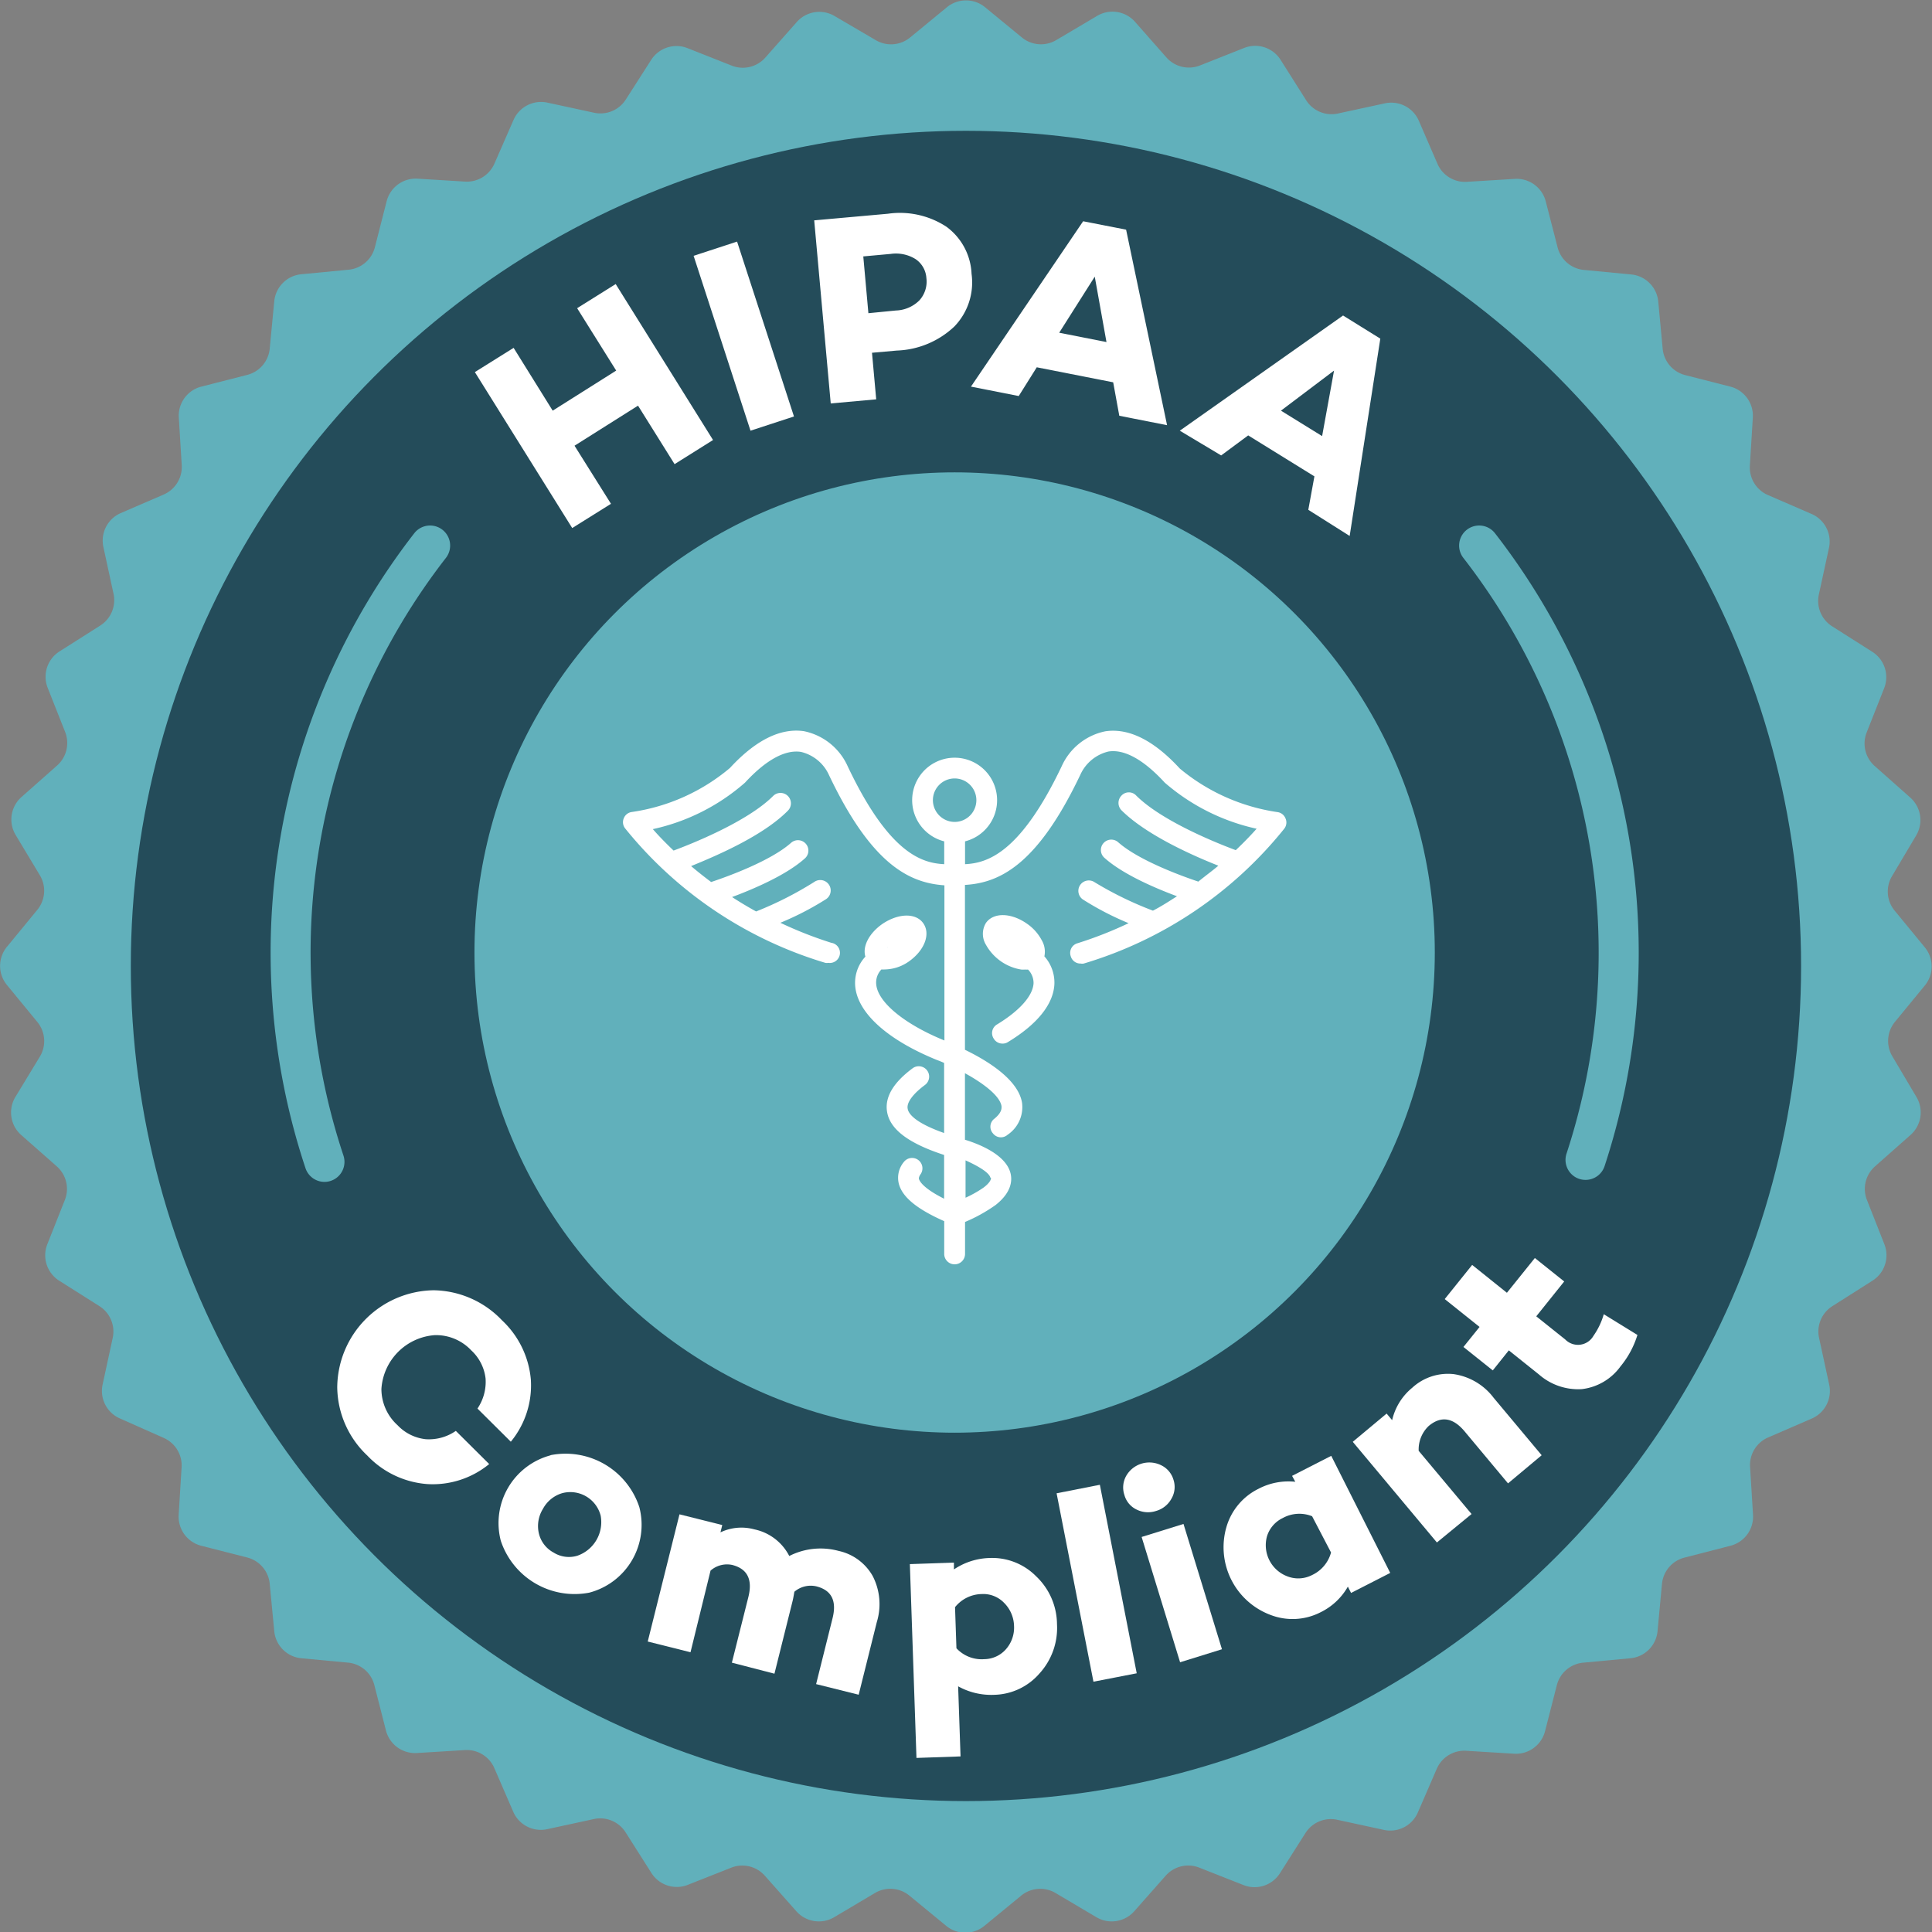
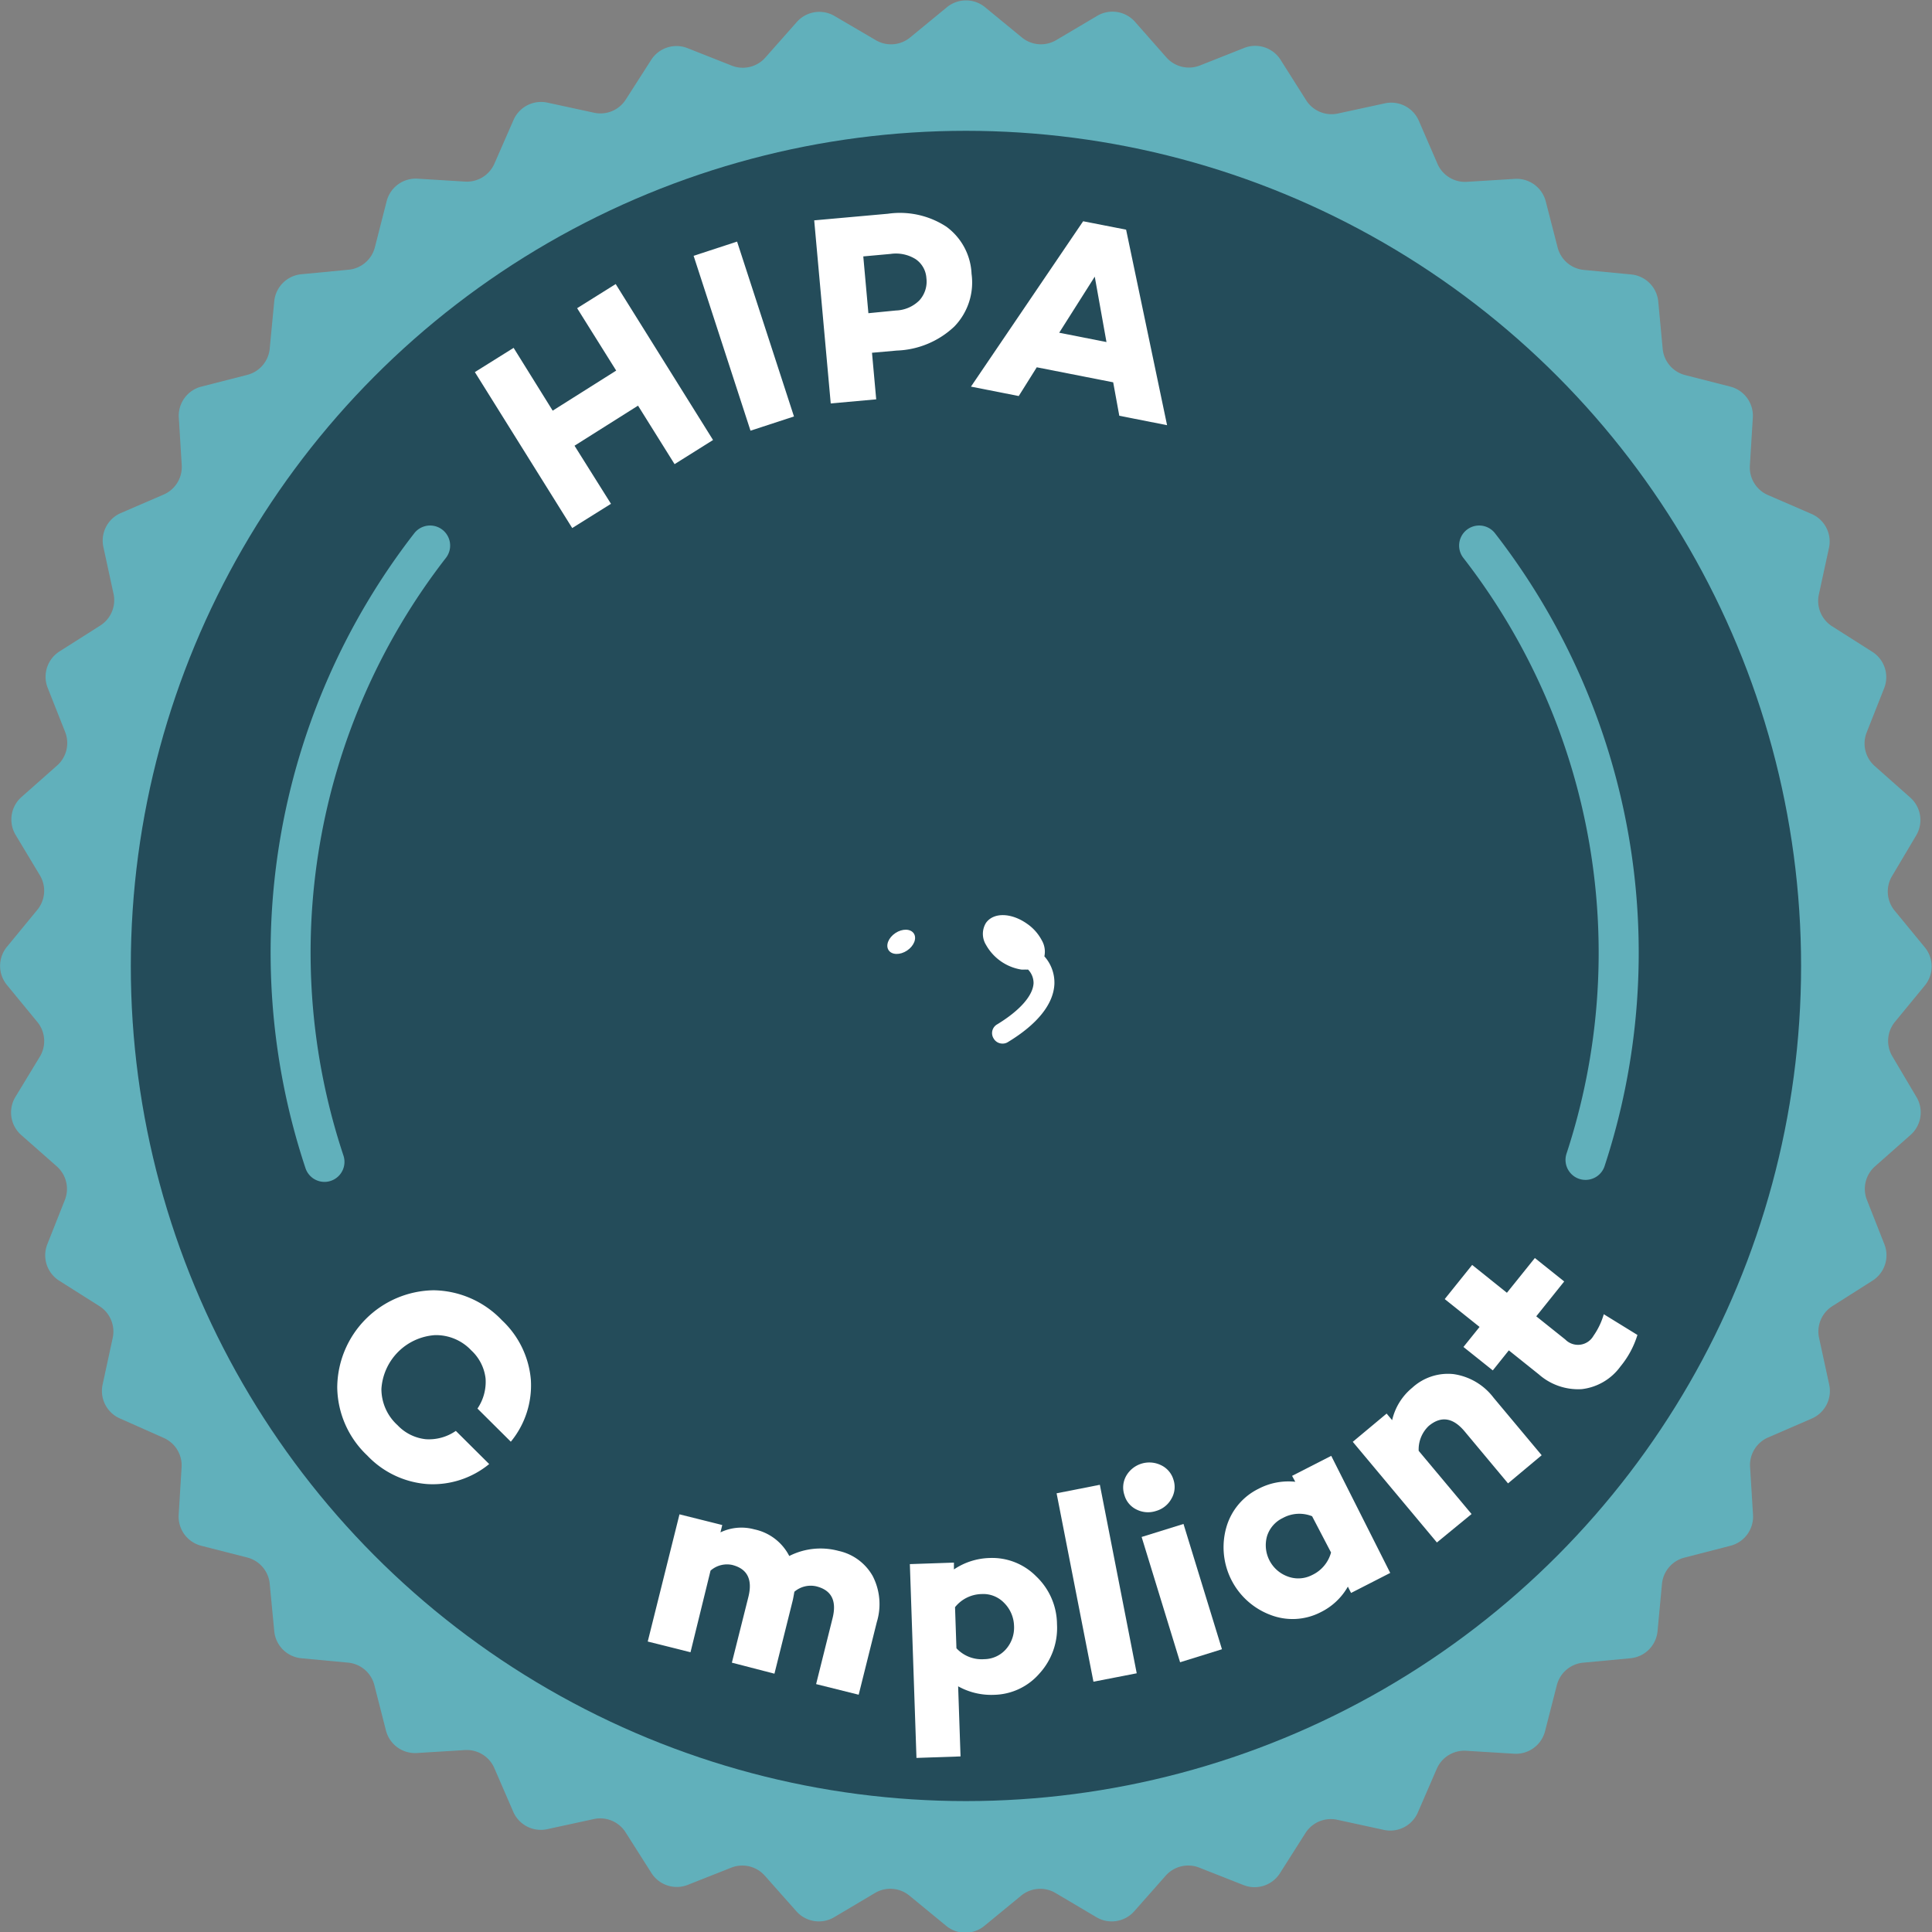
<svg xmlns="http://www.w3.org/2000/svg" viewBox="0 0 192.89 192.89">
  <rect x="0" y="0" width="192.89" height="192.89" fill="#808080" stroke="none" />
  <defs>
    <style>.cls-1{fill:#61b0bb;}.cls-2{fill:#244c5a;}.cls-3{fill:#fff;}</style>
  </defs>
  <g id="Layer_2" data-name="Layer 2">
    <g id="Layer_1-2" data-name="Layer 1">
      <path class="cls-1" d="M192.2,98.36l-3,3.65a3,3,0,0,0-.27,3.45l2.41,4.07a3,3,0,0,1-.6,3.79l-3.54,3.13a3,3,0,0,0-.8,3.37l1.73,4.39a3,3,0,0,1-1.18,3.65l-4,2.54a3,3,0,0,0-1.33,3.2l1,4.61a3,3,0,0,1-1.74,3.42l-4.34,1.88a3,3,0,0,0-1.81,3l.29,4.72a3,3,0,0,1-2.26,3.1l-4.58,1.18a3,3,0,0,0-2.25,2.63l-.44,4.7a3,3,0,0,1-2.72,2.72l-4.7.44a3,3,0,0,0-2.64,2.26l-1.17,4.57a3,3,0,0,1-3.1,2.26l-4.72-.29a3,3,0,0,0-3,1.81l-1.88,4.34a3,3,0,0,1-3.42,1.74l-4.61-1a3,3,0,0,0-3.2,1.33l-2.54,4a3,3,0,0,1-3.65,1.18l-4.39-1.73a3,3,0,0,0-3.37.8l-3.13,3.54a3,3,0,0,1-3.79.6l-4.07-2.41a3,3,0,0,0-3.45.27l-3.65,3a3,3,0,0,1-3.83,0l-3.65-3a3,3,0,0,0-3.46-.27l-4.06,2.41a3,3,0,0,1-3.79-.6l-3.14-3.54a3,3,0,0,0-3.36-.8l-4.4,1.74A3,3,0,0,1,65,186.94l-2.54-4a3,3,0,0,0-3.2-1.32l-4.61,1a3,3,0,0,1-3.41-1.74l-1.88-4.34a3,3,0,0,0-3-1.81l-4.72.29a3,3,0,0,1-3.11-2.26l-1.17-4.58A3,3,0,0,0,34.79,166l-4.7-.44a3,3,0,0,1-2.71-2.72l-.45-4.7a3,3,0,0,0-2.25-2.64l-4.58-1.17a3,3,0,0,1-2.26-3.1l.29-4.73a3,3,0,0,0-1.81-2.95L12,141.63a3,3,0,0,1-1.75-3.42l1-4.62a3,3,0,0,0-1.33-3.19l-4-2.53a3,3,0,0,1-1.19-3.66l1.74-4.39a3,3,0,0,0-.8-3.37l-3.55-3.13a3,3,0,0,1-.59-3.79L4,105.46A3,3,0,0,0,3.7,102l-3-3.65a3,3,0,0,1,0-3.83l3-3.65A3,3,0,0,0,4,87.42L1.56,83.36a3,3,0,0,1,.59-3.79L5.7,76.43a3,3,0,0,0,.8-3.36l-1.74-4.4A3,3,0,0,1,6,65l4-2.54a3,3,0,0,0,1.33-3.2l-1-4.61A3,3,0,0,1,12,51.25l4.33-1.87a3,3,0,0,0,1.81-3l-.29-4.72A3,3,0,0,1,20.1,38.6l4.58-1.17a3,3,0,0,0,2.25-2.64l.45-4.7a3,3,0,0,1,2.71-2.71l4.7-.45a3,3,0,0,0,2.64-2.25L38.6,20.1a3,3,0,0,1,3.11-2.26l4.72.29a3,3,0,0,0,2.94-1.81L51.26,12a3,3,0,0,1,3.41-1.75l4.62,1a3,3,0,0,0,3.2-1.33L65,6a3,3,0,0,1,3.65-1.19l4.4,1.74a3,3,0,0,0,3.36-.8l3.14-3.55a3,3,0,0,1,3.79-.59L87.42,4a3,3,0,0,0,3.46-.27l3.65-3a3,3,0,0,1,3.83,0l3.65,3a3,3,0,0,0,3.45.27l4.07-2.41a3,3,0,0,1,3.79.59l3.13,3.55a3,3,0,0,0,3.37.8l4.39-1.74A3,3,0,0,1,127.87,6l2.53,4a3,3,0,0,0,3.19,1.33l4.62-1A3,3,0,0,1,141.63,12l1.88,4.34a3,3,0,0,0,3,1.81l4.72-.29a3,3,0,0,1,3.1,2.26l1.18,4.58a3,3,0,0,0,2.63,2.25l4.7.45a3,3,0,0,1,2.72,2.71l.44,4.7a3,3,0,0,0,2.25,2.64l4.58,1.17A3,3,0,0,1,175,41.71l-.29,4.72a3,3,0,0,0,1.81,3l4.34,1.88a3,3,0,0,1,1.74,3.41l-1,4.61a3,3,0,0,0,1.32,3.2l4,2.54a3,3,0,0,1,1.19,3.65l-1.74,4.4a3,3,0,0,0,.8,3.36l3.54,3.14a3,3,0,0,1,.6,3.79l-2.41,4.06a3,3,0,0,0,.27,3.46l3,3.65A3,3,0,0,1,192.2,98.36Z" />
      <circle class="cls-2" cx="96.44" cy="96.44" r="83.38" />
-       <circle class="cls-1" cx="95.31" cy="95.1" r="47.94" />
      <path class="cls-3" d="M57.62,30.77l3.85-2.41,9.72,15.57-3.84,2.41L63.7,40.5l-6.34,4L61,50.3l-3.87,2.42L47.41,37.15l3.87-2.42L55.18,41l6.34-4Z" />
      <path class="cls-3" d="M69.25,25.54l4.34-1.42,5.68,17.46L74.93,43Z" />
      <path class="cls-3" d="M88.65,21.34a8.47,8.47,0,0,1,5.83,1.29A6.15,6.15,0,0,1,97,27.34a6.32,6.32,0,0,1-1.72,5.26A8.8,8.8,0,0,1,89.54,35l-2.48.22.42,4.65-4.54.41L81.29,22Zm.8,9.66a3.48,3.48,0,0,0,2.33-1,2.78,2.78,0,0,0,.71-2.24,2.47,2.47,0,0,0-1.08-1.89,3.71,3.71,0,0,0-2.48-.52l-2.74.25.51,5.67Z" />
      <path class="cls-3" d="M111.75,41.51l-.61-3.34-7.63-1.5-1.8,2.87-4.77-.94,11.2-16.51,4.29.84,4.09,19.52Zm-6-8.29,4.72.93-1.17-6.53Z" />
-       <path class="cls-3" d="M130.62,50.9l.61-3.34-6.61-4.09-2.7,2L117.79,43l16.3-11.5,3.72,2.31-3.06,19.7ZM127.89,41,132,43.54,133.19,37Z" />
      <path class="cls-3" d="M39.69,142.29a4.53,4.53,0,0,0,2.82,1.4,4.71,4.71,0,0,0,3-.83l3.33,3.31a8.88,8.88,0,0,1-6.17,2,9.18,9.18,0,0,1-6-2.85,9.51,9.51,0,0,1-3-6.8,9.77,9.77,0,0,1,9.62-9.7,9.6,9.6,0,0,1,6.83,3A9.18,9.18,0,0,1,53,137.75a8.85,8.85,0,0,1-2,6.19l-3.33-3.31a4.75,4.75,0,0,0,.81-3,4.52,4.52,0,0,0-1.43-2.81,4.82,4.82,0,0,0-3.64-1.52,5.75,5.75,0,0,0-5.33,5.37A4.88,4.88,0,0,0,39.69,142.29Z" />
-       <path class="cls-3" d="M54.93,145.29a7.75,7.75,0,0,1,8.9,5.18,7,7,0,0,1-5,8.54A7.76,7.76,0,0,1,50,153.83a7,7,0,0,1,5-8.54Zm-1.14,7.76A2.93,2.93,0,0,0,55.26,155a2.88,2.88,0,0,0,2.39.32,3.55,3.55,0,0,0,2.32-4,3.13,3.13,0,0,0-3.85-2.24,3.22,3.22,0,0,0-1.91,1.56A3.25,3.25,0,0,0,53.79,153.05Z" />
      <path class="cls-3" d="M83.72,154.84a5.17,5.17,0,0,1,3.41,2.51,6.12,6.12,0,0,1,.41,4.6l-1.81,7.25-4.25-1.06,1.64-6.57q.66-2.62-1.62-3.19a2.51,2.51,0,0,0-2.19.54c-.07.39-.12.7-.18.93l-1.81,7.25L73.07,166l1.65-6.57q.65-2.62-1.63-3.19a2.49,2.49,0,0,0-2.15.57l-2,8.15-4.27-1.07,3.17-12.7,4.27,1.07-.18.73a4.87,4.87,0,0,1,3.38-.3,5.08,5.08,0,0,1,3.49,2.66A6.9,6.9,0,0,1,83.72,154.84Z" />
      <path class="cls-3" d="M98.79,155.55a6.17,6.17,0,0,1,4.65,1.82,6.66,6.66,0,0,1,2.09,4.79,6.74,6.74,0,0,1-1.75,4.92,6.16,6.16,0,0,1-4.52,2.13,6.78,6.78,0,0,1-3.6-.85l.24,7-4.4.15-.66-19.35,4.4-.15,0,.68A6.69,6.69,0,0,1,98.79,155.55Zm-.52,10.1a2.92,2.92,0,0,0,2.17-1,3.26,3.26,0,0,0,.8-2.34,3.37,3.37,0,0,0-1-2.29,2.88,2.88,0,0,0-2.23-.87,3.49,3.49,0,0,0-2.66,1.31l.14,4.1A3.43,3.43,0,0,0,98.27,165.65Z" />
      <path class="cls-3" d="M105.49,149.09l4.32-.85,3.68,18.82-4.32.84Z" />
      <path class="cls-3" d="M115.43,150.85a2.55,2.55,0,0,1-1.94-.13,2.28,2.28,0,0,1-1.23-1.46,2.36,2.36,0,0,1,.18-1.91,2.66,2.66,0,0,1,3.47-1.07,2.33,2.33,0,0,1,1.25,1.46,2.3,2.3,0,0,1-.21,1.9A2.53,2.53,0,0,1,115.43,150.85Zm-1.45,2.6,4.18-1.3L122,164.66l-4.18,1.3Z" />
      <path class="cls-3" d="M129,147.35l3.91-2,5.89,11.69-3.91,2-.32-.63a6.32,6.32,0,0,1-2.73,2.56,6.11,6.11,0,0,1-5,.26,7.22,7.22,0,0,1-4.4-8.75,6.17,6.17,0,0,1,3.21-3.84,6.43,6.43,0,0,1,3.67-.7Zm2,9.9a3.49,3.49,0,0,0,1.89-2.25L131,151.38a3.43,3.43,0,0,0-2.93.18,3,3,0,0,0-1.57,1.81,3.32,3.32,0,0,0,2,4A3,3,0,0,0,131,157.25Z" />
      <path class="cls-3" d="M141,138.55a5.27,5.27,0,0,1,4.12-1.36,6.1,6.1,0,0,1,4,2.36l4.8,5.74-3.36,2.81-4.34-5.2q-1.74-2.07-3.58-.53a3.23,3.23,0,0,0-1,2.48l5.28,6.31L143.46,154l-8.4-10.05,3.38-2.82.55.66A5.88,5.88,0,0,1,141,138.55Z" />
      <path class="cls-3" d="M160.12,131.21l3.36,2.07a9.13,9.13,0,0,1-1.69,3.14,5.56,5.56,0,0,1-3.86,2.27,5.93,5.93,0,0,1-4.29-1.47l-3-2.4-1.6,2-2.93-2.34,1.61-2-3.48-2.78,2.74-3.41,3.47,2.78,2.79-3.47,2.93,2.34-2.79,3.48,2.89,2.31a1.78,1.78,0,0,0,2.82-.36A7.17,7.17,0,0,0,160.12,131.21Z" />
-       <path class="cls-3" d="M128.34,81.7a1,1,0,0,0-.8-.62,19.69,19.69,0,0,1-9.75-4.35c-2.59-2.82-5.09-4.06-7.42-3.72A6.11,6.11,0,0,0,106,76.5c-4.16,8.73-7.46,9.67-9.65,9.78V84a4.24,4.24,0,1,0-2.08,0v2.28c-2.18-.11-5.48-1-9.64-9.78A6.13,6.13,0,0,0,80.26,73c-2.34-.34-4.83.9-7.39,3.68a19.55,19.55,0,0,1-9.79,4.39,1,1,0,0,0-.8.62,1,1,0,0,0,.12,1,40.64,40.64,0,0,0,20,13.44.79.79,0,0,0,.3,0,1,1,0,0,0,.3-2,39.93,39.93,0,0,1-5.09-2,29.52,29.52,0,0,0,4.58-2.37,1,1,0,0,0-1.19-1.71A35.24,35.24,0,0,1,75.49,91q-1.27-.7-2.4-1.44c2.09-.78,5.38-2.17,7.25-3.84A1,1,0,0,0,79,84.13c-2.09,1.87-6.58,3.46-8,3.93-.72-.54-1.39-1.07-2-1.59,2.45-1,7.17-3,9.66-5.53a1,1,0,0,0-1.47-1.47c-2.59,2.59-8.24,4.82-9.94,5.45-.87-.83-1.57-1.56-2.07-2.14a20.58,20.58,0,0,0,9.2-4.64c2.07-2.25,4-3.32,5.59-3.07a4.11,4.11,0,0,1,2.8,2.32c4.28,9,8.07,10.76,11.52,11v15.49c-3.91-1.59-6.58-3.75-6.8-5.53A1.88,1.88,0,0,1,88,96.79a1.75,1.75,0,0,0,.32,0A4.3,4.3,0,0,0,90.73,96c1.58-1.11,2.2-2.75,1.45-3.82h0c-.75-1.07-2.51-1-4.09.07-1.32.93-2,2.23-1.69,3.26a3.85,3.85,0,0,0-1,3.1c.33,2.63,3.31,5.26,8.17,7.23.23.08.46.18.69.28v7c-3.06-1.08-3.58-2-3.64-2.44-.11-.6.52-1.46,1.73-2.36a1,1,0,1,0-1.24-1.66c-1.94,1.44-2.8,2.91-2.54,4.37.3,1.74,2.16,3.13,5.69,4.28v4.37c-2.11-1.06-2.46-1.76-2.52-2,0-.06,0-.17.13-.39A1,1,0,1,0,90.25,116a2.46,2.46,0,0,0-.51,2.19c.35,1.33,1.8,2.52,4.53,3.73v3.27a1,1,0,0,0,2.08,0V122a15.76,15.76,0,0,0,3.06-1.7h0c1.54-1.22,1.66-2.37,1.49-3.12-.42-1.84-3-2.91-4.56-3.39v-6.64c1.83,1,3.48,2.25,3.65,3.28,0,.15.1.6-.71,1.26a1,1,0,0,0-.15,1.46,1,1,0,0,0,1.46.15,3.33,3.33,0,0,0,1.45-3.2c-.38-2.33-3.49-4.22-5.7-5.29V88.35c3.46-.2,7.24-2,11.52-11a4.13,4.13,0,0,1,2.81-2.32c1.59-.25,3.52.82,5.62,3.11a20.77,20.77,0,0,0,9.17,4.6c-.51.58-1.21,1.31-2.08,2.14-1.7-.63-7.34-2.86-9.94-5.45a1,1,0,0,0-1.47,0,1.05,1.05,0,0,0,0,1.47c2.5,2.49,7.21,4.56,9.67,5.53-.61.52-1.28,1-2,1.59-1.4-.47-5.89-2.06-8-3.93a1,1,0,0,0-1.38,1.55c1.86,1.67,5.15,3.06,7.25,3.84-.76.49-1.55,1-2.4,1.44a35.24,35.24,0,0,1-5.81-2.83,1,1,0,0,0-1.19,1.71,29.42,29.42,0,0,0,4.57,2.37,39.36,39.36,0,0,1-5.09,2,1,1,0,0,0-.69,1.29,1,1,0,0,0,1,.74.79.79,0,0,0,.3,0,40.53,40.53,0,0,0,20-13.44A1,1,0,0,0,128.34,81.7Zm-39,12.22a2.56,2.56,0,0,1,1-.46,2.64,2.64,0,0,1-.79.81,2.93,2.93,0,0,1-.83.42l-.1-.1A2.94,2.94,0,0,1,89.29,93.92Zm9.59,23.66c.05.23-.23.62-.75,1a11.4,11.4,0,0,1-1.78,1v-3.73C97.64,116.41,98.76,117.06,98.88,117.58ZM93.14,79.89a2.17,2.17,0,1,1,2.17,2.17A2.18,2.18,0,0,1,93.14,79.89Z" />
      <path class="cls-3" d="M104,93.86a4.62,4.62,0,0,0-1.47-1.64c-1.58-1.11-3.34-1.14-4.09-.08a2.09,2.09,0,0,0,0,2.19,4.94,4.94,0,0,0,3.52,2.47,2.31,2.31,0,0,0,.37,0,3,3,0,0,0,.31,0,1.93,1.93,0,0,1,.55,1.36c-.06,1.25-1.38,2.74-3.63,4.11a1,1,0,0,0-.35,1.42,1,1,0,0,0,.89.5.93.93,0,0,0,.53-.15c2.94-1.78,4.54-3.78,4.64-5.78a3.94,3.94,0,0,0-1-2.78A2.26,2.26,0,0,0,104,93.86Zm-3.7-.4a2.56,2.56,0,0,1,1,.46,2.76,2.76,0,0,1,.69.67l-.1.09a2.77,2.77,0,0,1-.84-.41A2.83,2.83,0,0,1,100.31,93.46Z" />
      <ellipse class="cls-3" cx="89.98" cy="94.02" rx="1.51" ry="1.05" transform="translate(-36.99 65.47) rotate(-33.58)" />
      <ellipse class="cls-3" cx="101.15" cy="93.96" rx="1.05" ry="1.51" transform="translate(-35.86 110.93) rotate(-49.95)" />
      <path class="cls-1" d="M158.3,117.8a2,2,0,0,1-.63-.1,2,2,0,0,1-1.27-2.52A64.27,64.27,0,0,0,146.1,55.7a2,2,0,0,1,3.16-2.46,68.29,68.29,0,0,1,10.94,63.19A2,2,0,0,1,158.3,117.8Z" />
      <path class="cls-1" d="M32.4,118a2,2,0,0,1-1.9-1.37A68.28,68.28,0,0,1,41.36,53.24a2,2,0,0,1,3.16,2.46A64.23,64.23,0,0,0,34.3,115.4,2,2,0,0,1,32.4,118Z" />
    </g>
  </g>
</svg>